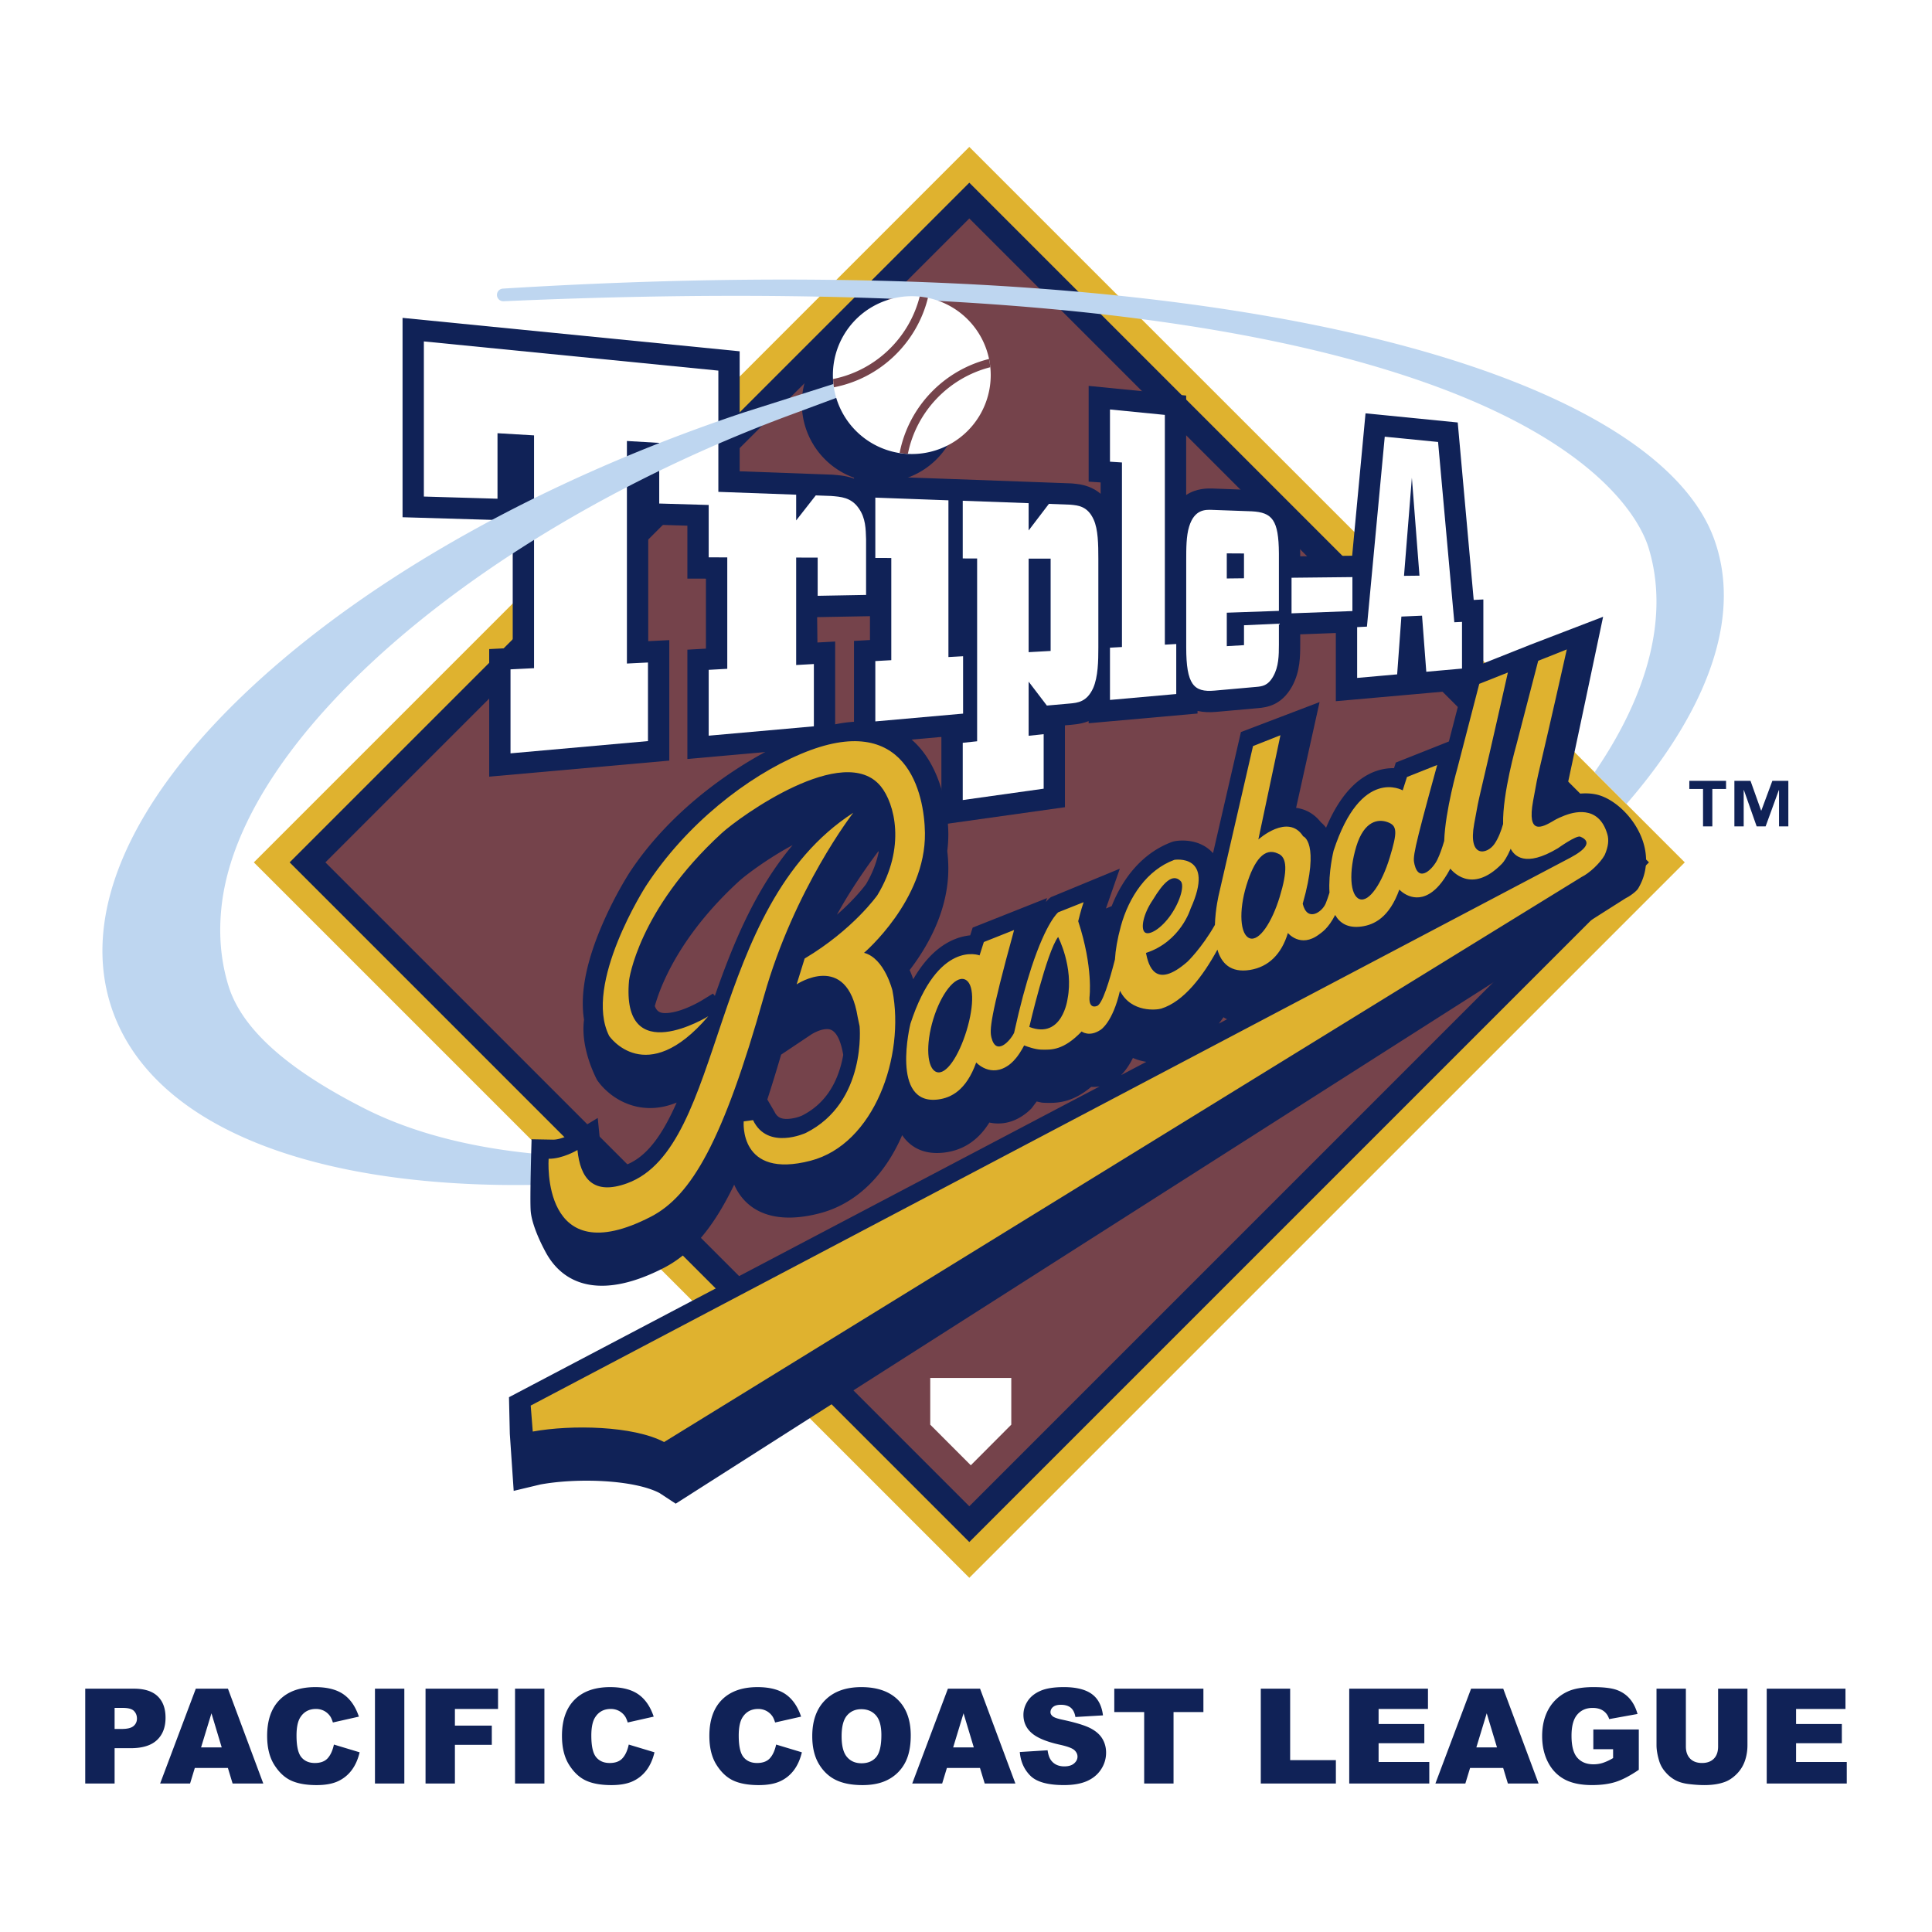
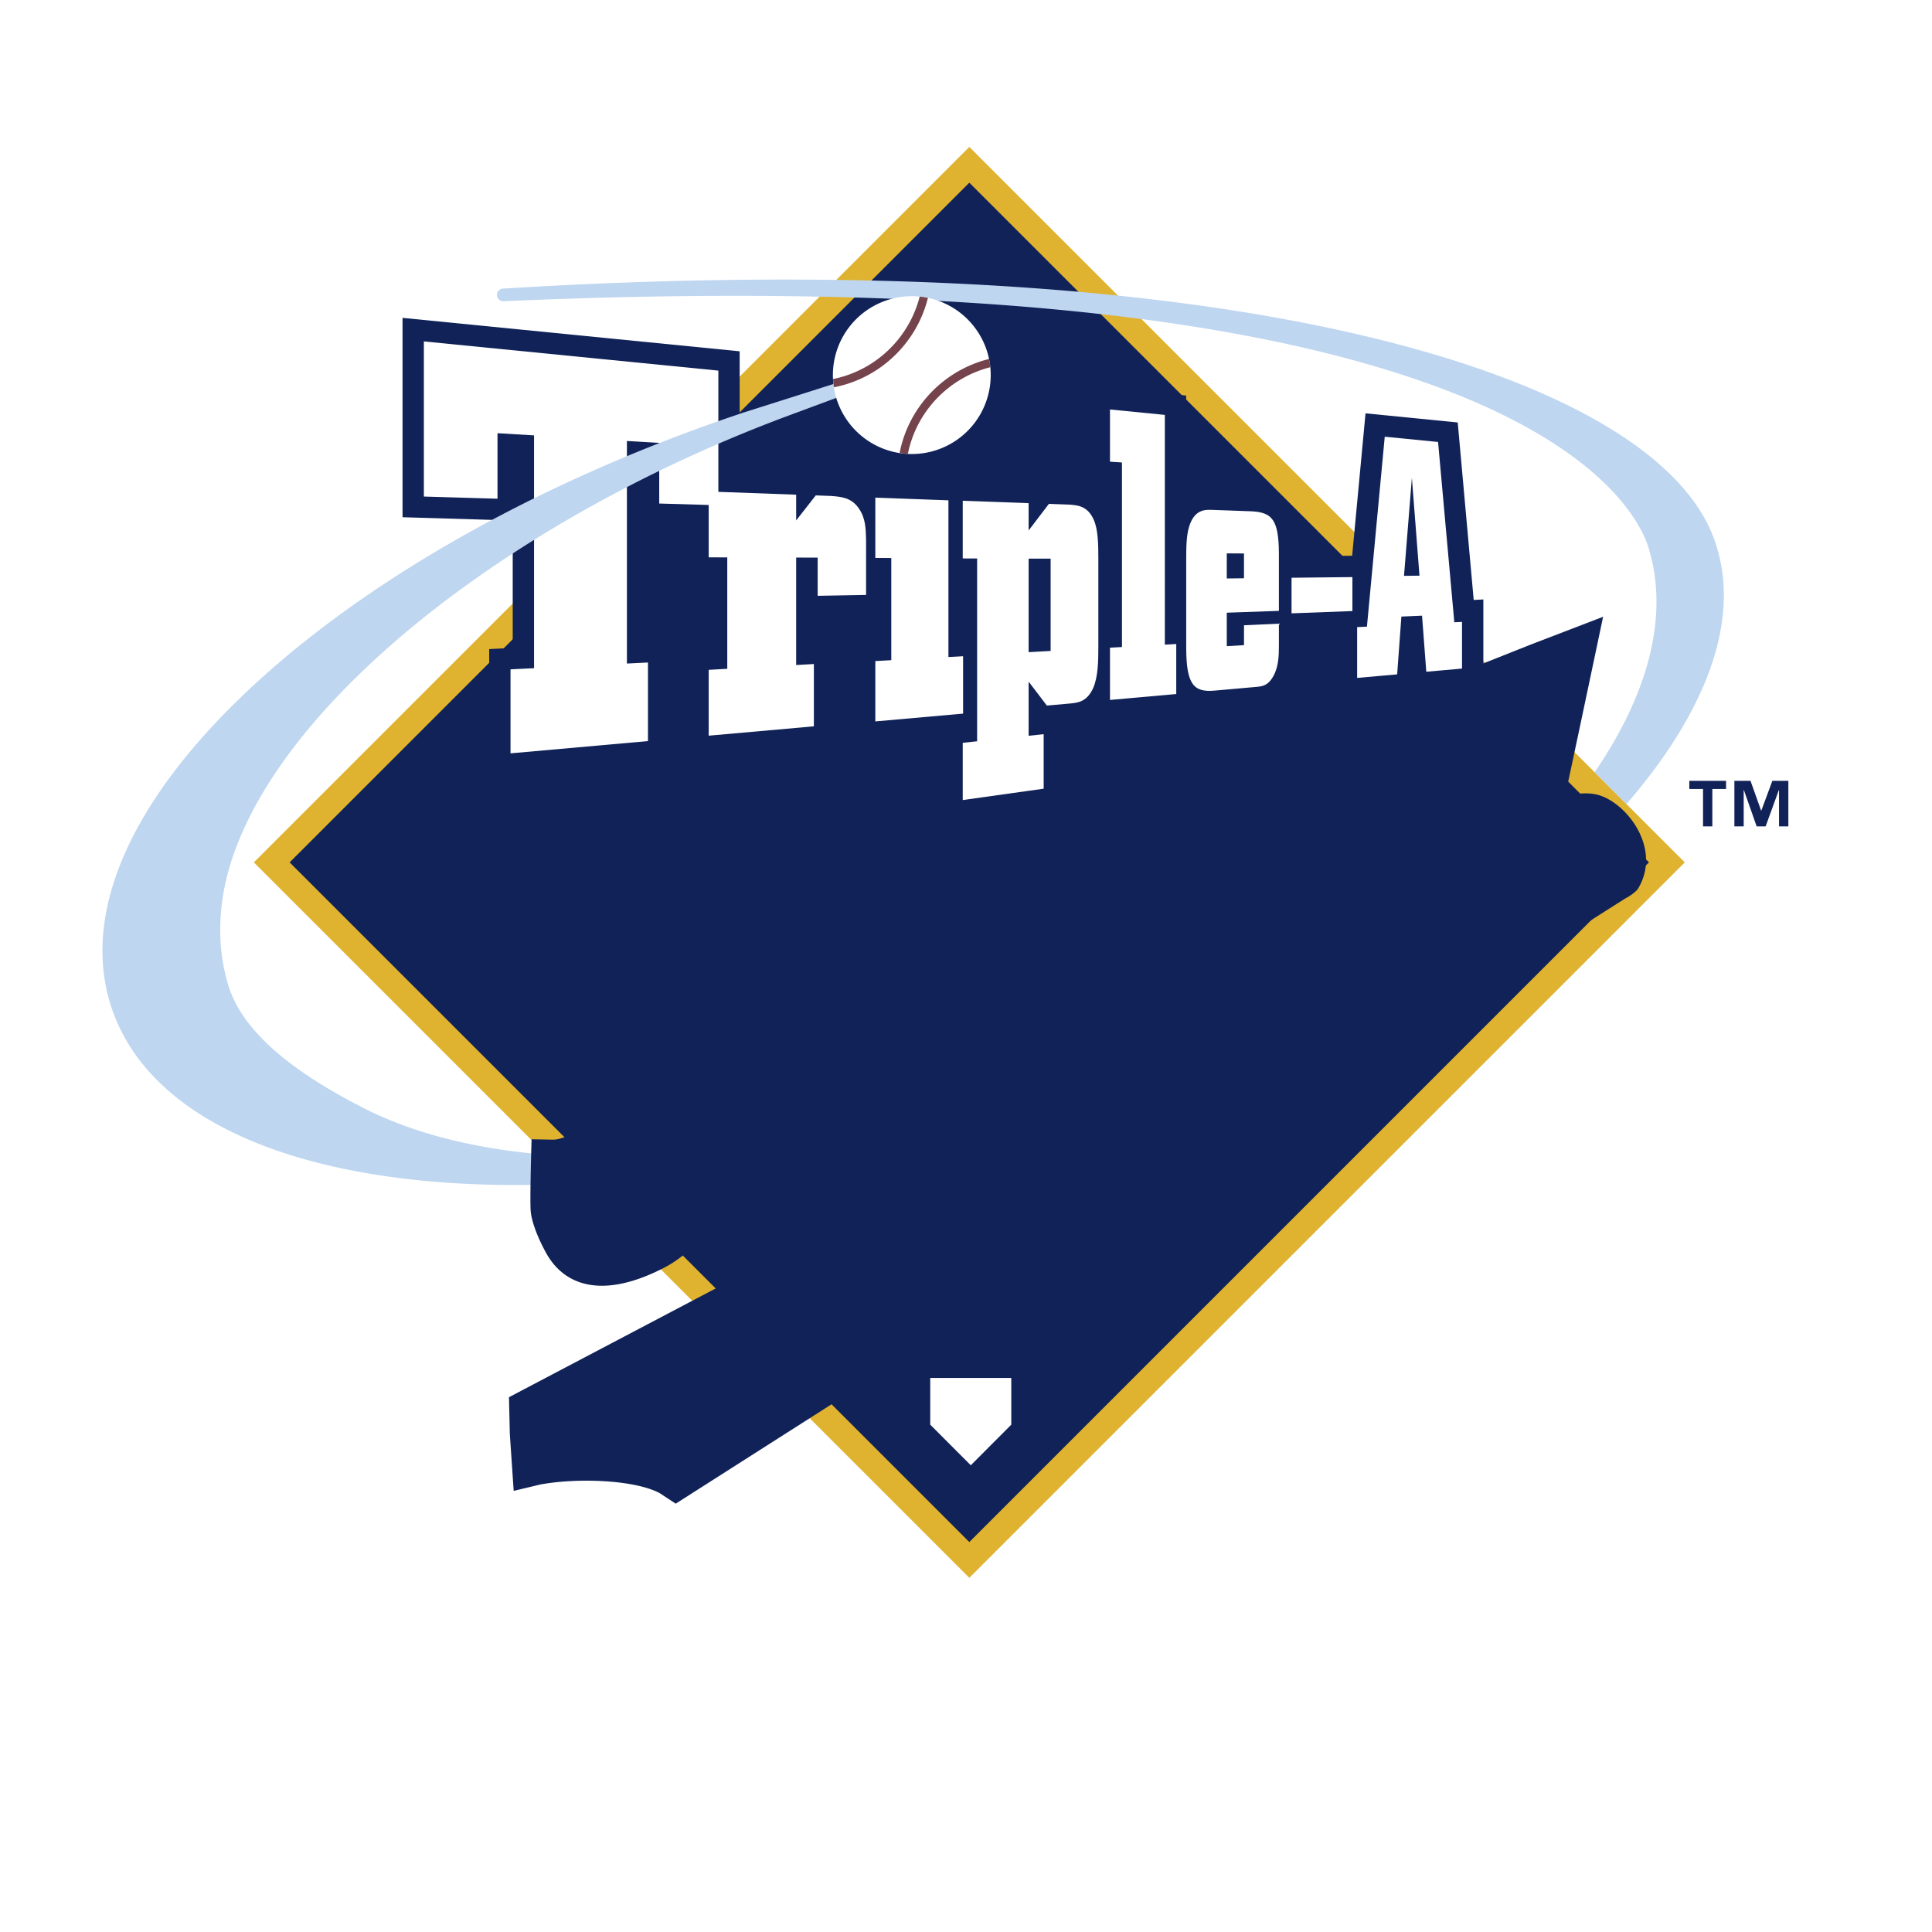
<svg xmlns="http://www.w3.org/2000/svg" width="2500" height="2500" viewBox="0 0 192.756 192.756">
  <g fill-rule="evenodd" clip-rule="evenodd">
-     <path fill="#fff" d="M0 0h192.756v192.756H0V0z" />
    <path d="M172.209 78.715h-1.369v3.732h-.928v-3.732h-1.369v-.809h3.666v.809zm6.213 3.732h-.928v-3.613h-.021l-1.316 3.613h-.895l-1.271-3.613h-.023v3.613h-.928v-4.541h1.609l1.057 2.966h.021l1.1-2.966h1.596v4.541h-.001z" fill="#102257" />
    <path fill="#dfb22f" d="M96.708 14.657l-2.294 2.294-69.087 69.088 71.381 71.379 71.382-71.379-71.382-71.382z" />
    <path fill="#102257" d="M96.708 18.227l-.508.508-1.276 1.276-66.026 66.028 67.81 67.811 67.81-67.811-67.81-67.812z" />
-     <path fill="#75434b" d="M160.949 86.039l-64.241 64.24-64.243-64.24 64.243-64.245 64.241 64.245z" />
    <path fill="#fff" d="M92.81 142.139l4.047 4.052 4.039-4.052v-4.659H92.81v4.659z" />
    <path d="M85.204 47.753v-.31l9.603.344 9.039.329.498.019 2.58.095c.256.022.588.055.859.104.334.061.736.167 1.16.369.309.149.602.335.867.563v-1.132l-1.195-.08v-9.553l9.729.965v9.921c1.025-.68 2.139-.663 2.678-.645l3.963.146c3.777.206 4.715 2.591 4.738 6.311v.306l5.182-.058 1.334-14.207 9.199.912 1.594 17.705.963-.048v8.838l-6.973.626-.248.021-7.498.665v-6.802l-3.553.132v1.021c0 .59-.004 1.244-.096 1.916-.098.718-.299 1.505-.727 2.273-1.051 1.884-2.531 2.078-3.379 2.153l-4.158.371c-.688.062-1.314.037-1.883-.094v.26l-10.865.97v-.214c-.23.092-.455.162-.67.211-.402.095-.766.128-1.051.156l-.645.057v8.167l-12.325 1.732v-8.743l-8.721.777V63.944l1.594-.09v-2.378l-5.271.097c.016.968.025 1.887.029 2.529l1.769-.096V74.41L68.58 75.724V64.819l1.852-.105v-6.982l-1.852-.004v-5.281l-3.905-.115v11.636l2.101-.103v12.02l-17.969 1.602V64.759l2.347-.118V51.93l-10.992-.326v-19.89l33.634 3.335V47.02l6.945.254 2.325.085c.262.023.592.048.867.084.373.05.749.13 1.116.252l.155.058z" fill="#102257" />
    <path fill="#fff" d="M128.857 61.193l6.073-.228v-3.389l-6.073.065v3.552zM85.687 50.728c.687.972.687 2.065.722 3.066v5.562l-4.83.088v-3.81l-2.145-.006v10.721l1.766-.099v6.215l-10.494.934V66.83l1.854-.103V55.612l-1.854-.007v-5.224l-4.935-.144v-6.049l-3.224-.191v22.205l2.101-.104v7.84l-13.714 1.223v-8.38l2.348-.117V43.438l-3.646-.216v6.535l-7.347-.216V34.063l29.381 2.913v12.096l7.764.283v2.569l1.955-2.498 1.542.057c.93.081 1.993.12 2.756 1.245zM94.625 49.916l-7.294-.267v6.018l1.593.005v10.194l-1.593.089v6.02l8.756-.777v-5.725l-1.462.08V49.916zM116.217 41.394l-5.475-.541v5.21l1.196.078v18.412l-1.196.066v5.213l6.612-.589v-4.99l-1.137.064V41.394z" />
    <path d="M162.268 80.216l-3.172-3.17c5.334-7.786 7.459-15.59 5.387-22.379-.711-2.321-4.469-10.391-23.047-16.765-20.365-6.99-51.049-9.629-91.19-7.848a.63.63 0 1 1-.067-1.26c34.114-2.112 63.758-.498 85.725 4.666 19.627 4.611 32.107 11.858 35.145 20.405 1.691 4.766 1.09 10.181-1.793 16.093-1.656 3.386-4.006 6.828-6.988 10.258z" fill="#bed6f0" />
    <path d="M95.745 40.256a7.873 7.873 0 1 0-15.747 0 7.873 7.873 0 0 0 15.747 0z" fill="#102257" />
    <path d="M54.501 115.209l2.863 2.863c-5.628.297-11.013.178-16.046-.365-16.364-1.77-27.088-7.869-30.191-17.17-3.103-9.304 1.815-20.622 13.847-31.865C36.879 57.544 54.368 47.77 74.228 41.146l11.546-3.666a.637.637 0 0 1 .793.395.627.627 0 0 1-.374.796l-7.108 2.64c-30.37 11.193-54.79 31.646-56.941 48.786-.359 2.863-.159 5.636.651 8.259 1.599 5.186 7.673 9.238 13.548 12.227 4.979 2.532 11.173 4.069 18.158 4.626z" fill="#bed6f0" />
    <path d="M79.081 84.317c-2.538 1.364-4.721 3.024-5.377 3.626-3.986 3.663-6.15 7.126-7.312 9.621a19.068 19.068 0 0 0-1.062 2.807c.233.643.642.752 1.333.691 1.44-.125 3.148-1.119 3.425-1.291l1.042-.641.191.225c1.771-5.075 4.001-10.586 7.76-15.038zm8.563.602c-.522.691-2.267 3.045-3.752 5.645l-.397.702c.5-.435.937-.848 1.308-1.224 1.066-1.078 1.602-1.83 1.602-1.83.669-1.13 1.058-2.208 1.26-3.2l-.021-.093zm-11.088 24.776l.725 1.24c.272.568.703.73 1.355.697a4.254 4.254 0 0 0 1.359-.318c2.32-1.16 3.395-3.154 3.906-5.041.097-.352.17-.699.229-1.027-.433-2.545-1.325-2.57-1.595-2.572-.721-.012-1.495.475-1.571.521l-3.032 2.027c-.468 1.602-.926 3.09-1.376 4.473zm45.87-8.004a3.884 3.884 0 0 1-.359-.199c-.152.213-.305.426-.463.633l.822-.434zm-10.571 5.573l2.512-1.324a5.59 5.59 0 0 1-1.336-.387c-.406.816-.828 1.357-1.176 1.711zm51.59-18.628c-.225.372-1.023.881-1.191.945-.17.067-94.838 60.44-94.838 60.44L65.8 148.96c-2.517-1.322-8.148-1.533-11.877-.855l-2.672.639-.386-5.689-.083-3.656 58.943-31.012c-.293.053-.58.064-.855.049-1.922 1.619-3.453 1.627-4.643 1.592l-.277-.018-.52-.113-.502.668a5.006 5.006 0 0 1-.656.58c-1.252.941-2.525 1.078-3.566.85-1.236 2.004-2.878 2.785-4.415 2.986-2.147.285-3.488-.557-4.282-1.725-1.567 3.648-4.298 6.771-8.223 7.793-4.093 1.066-6.766.066-8.127-2.084a5.935 5.935 0 0 1-.409-.771c-2.101 4.35-4.308 6.904-7.019 8.303-6.042 3.113-9.929 1.863-11.78-1.551-.76-1.398-1.393-2.963-1.498-4.064-.108-1.133.083-7.217.083-7.217l2.147.039c.351.004.8-.115 1.229-.289.102-.045.201-.076.298-.102l2.927-1.773.298 3.008c.204 2.037.57 2.389 2.415 1.713 1.775-.646 3.222-2.275 4.585-5.027a29.9 29.9 0 0 0 .574-1.23c-1.49.609-2.889.676-4.152.363a6.56 6.56 0 0 1-2.737-1.449 6.74 6.74 0 0 1-.693-.699c-.188-.221-.367-.484-.367-.484-.93-1.83-1.549-4.076-1.291-5.994-.478-2.969.505-6.26 1.493-8.717a39.046 39.046 0 0 1 2.981-5.866c4.231-6.502 11.126-11.271 16.823-13.685 12.974-5.492 14.995 5.838 15.048 9.608.008.619-.029 1.229-.105 1.821.069.589.099 1.125.105 1.583.052 3.929-1.717 7.317-3.356 9.621-.169.238-.335.461-.501.678.156.352.274.664.357.914 1.836-3.187 3.996-4.206 5.683-4.378l.246-.772 7.42-2.945-.111.389c.209-.246.379-.395.49-.479l6.883-2.844-1.385 3.971.574-.235c1.068-2.729 3.039-5.312 6.025-6.407.316-.117.904-.162 1.402-.124.52.037 1.367.182 2.137.749.203.151.385.317.547.497l2.783-12.081 7.846-2.993-2.342 10.555c.861.11 1.754.52 2.477 1.443.186.149.357.328.514.54 1.988-4.734 4.672-5.976 6.779-5.944l.176-.557 5.297-2.104 1.857-7.162 6.271-2.493 7.26-2.788s-3.434 16.325-3.814 17.954c.664-.211 1.867-.483 3.076-.237 2.865.575 6.693 5.254 4.24 9.383z" fill="#102257" />
    <path d="M109.119 51.848c.438.966.463 2.454.463 3.902v8.852c0 1.321-.025 2.938-.518 4.052-.633 1.385-1.547 1.466-2.359 1.539l-2.258.201-1.82-2.386v5.4l1.5-.158v5.438l-8.074 1.133V74.11l1.435-.153V55.72l-1.435-.004v-5.755l6.574.239v2.724l2.021-2.651 2.139.079c.787.071 1.731.148 2.332 1.496zm-4.297 3.889l-2.195-.004v9.334l2.195-.122v-9.208zM127.596 55.208v5.739l-5.199.182v3.339l1.717-.101v-1.986l3.482-.157v2.085c0 1.097-.021 2.197-.555 3.151-.537.967-1.121 1.019-1.711 1.073l-4.158.37c-2.076.185-2.822-.606-2.822-4.312v-8.704c0-1.169 0-2.418.291-3.35.529-1.732 1.621-1.692 2.301-1.666l3.947.143c2.047.11 2.685.866 2.707 4.194zm-3.483.012l-1.717-.01v2.504l1.717-.02V55.22zM145.865 62.046v4.658l-3.564.317-.424-5.596-2.061.09-.422 5.766-3.992.355v-5.069l.977-.049 1.777-18.949 5.32.526 1.621 17.989.768-.038zm-4.244-4.612l-.758-9.767-.785 9.784 1.543-.017z" fill="#fff" />
-     <path d="M106.512 99.646c.621-3.16-.943-6.165-.943-6.165-1.139 1.487-2.875 8.977-2.875 8.977 3.312 1.274 3.818-2.812 3.818-2.812zm28.81-15.209c-.775 2.552-.633 4.912.318 5.266.955.354 2.232-1.581 3.01-4.133.779-2.554.764-3.185-.193-3.538-.951-.358-2.355-.145-3.135 2.405zM93.11 101.688c-.777 2.553-.635 4.908.318 5.264.955.355 2.23-1.58 3.009-4.133.776-2.553.762-4.756-.192-5.109-.953-.356-2.358 1.425-3.135 3.978zm31.242-13.343c-.775 2.549-.633 4.908.32 5.263.955.355 2.23-1.58 3.006-4.132.779-2.552.764-3.972-.191-4.323-1.327-.62-2.356.64-3.135 3.192zm-9.323 1.42c-.975 1.425-1.234 2.859-.824 3.241.408.384 1.654-.334 2.629-1.757.971-1.422 1.357-2.973.947-3.356-.789-.787-1.722.168-2.752 1.872zm3.752.903s-.973 3.274-4.449 4.406c.25 1.253.91 3.699 4.139.876 0 0 1.414-1.345 2.74-3.673.047-1.634.404-3.084.404-3.084l3.398-14.755 2.736-1.084-2.203 10.401s2.965-2.667 4.471-.317c0 0 1.705.576-.045 6.729.455 1.876 1.949.825 2.299-.042.135-.332.26-.693.373-1.07-.127-2.015.406-4.17.406-4.17 2.752-8.443 6.898-6.03 6.898-6.03l.426-1.333 3.016-1.201c-2.453 8.908-2.439 9.208-2.26 9.938.457 1.875 1.852.372 2.26-.461.256-.518.49-1.187.699-1.897.104-3.043 1.328-7.302 1.328-7.302l2.17-8.371 2.855-1.133c-3.359 14.96-2.635 11.115-3.365 15.115-.629 3.432 1.289 3.054 2.025 1.99.373-.541.654-1.249.863-1.987-.07-3.048 1.33-7.917 1.33-7.917l2.172-8.368 2.854-1.136c-3.361 14.96-2.633 11.118-3.363 15.117-.627 3.431.867 2.671 2.023 1.99 0 0 .352-.24 1.123-.536.771-.294 3.383-1.158 4.262 1.868.164.561.107 1.223-.266 2.076-.438.802-1.547 1.825-2.285 2.18l-91.556 56.385c-3.082-1.621-9.231-1.748-13.105-1.045l-.205-2.592L156.698 85.56c1.473-.792 2.184-1.582.969-2.086-.395-.163-2.229 1.152-2.229 1.152-3.314 1.985-4.377.714-4.717.055-.355.834-.686 1.303-.863 1.486-3.123 3.2-5.082.568-5.16.498-.816 1.536-1.52 2.105-1.785 2.303-1.848 1.39-3.301-.215-3.301-.215-1.004 2.8-2.525 3.52-3.789 3.688-1.336.179-2.145-.33-2.613-1.154-.701 1.37-1.363 1.754-1.617 1.948-1.85 1.389-3.098-.151-3.098-.151-.639 2.114-1.93 3.389-3.789 3.688-1.93.309-2.852-.676-3.244-2.026-1.443 2.645-3.355 5.184-5.604 5.883-.412.131-2.996.443-4.119-1.781-.723 3.156-1.918 3.889-1.918 3.889-1.145.777-1.904.174-1.904.174-1.818 1.887-2.998 1.838-4.064 1.809-.58-.016-1.393-.309-1.674-.418l-.188.344-.266.434c-.461.697-.846 1.006-1.025 1.143-1.848 1.387-3.303-.219-3.303-.219-1.005 2.801-2.525 3.521-3.786 3.689-4.805.637-2.777-7.555-2.777-7.555 2.753-8.444 6.899-6.818 6.899-6.818l.424-1.333 3.02-1.2c-2.453 8.908-2.439 9.994-2.262 10.724.459 1.875 1.852.371 2.262-.463.598-2.729 1.184-4.857 1.725-6.507 1.52-4.627 2.678-5.521 2.678-5.521l2.533-1.008c-.264.752-.539 1.897-.539 1.897 1.52 4.643 1.125 7.582 1.125 7.582-.07 1.227.713.885.713.885.549-.072 1.311-2.629 1.826-4.643.055-.93.236-2.032.592-3.335.797-2.904 2.605-5.608 5.338-6.611 0-.003 4.125-.649 1.613 4.881zm-33.652-9.575s-5.879 7.552-8.91 18.302c-4.071 14.455-7.241 19.916-11.289 22-11.023 5.684-10.194-5.785-10.194-5.785 1.408.016 2.877-.873 2.877-.873.282 2.811 1.55 4.562 4.962 3.318 9.882-3.608 7.968-27.557 22.554-36.962zm-14.467 20.302c-6.217 7.291-9.883 1.965-9.883 1.965-2.624-5.168 3.662-14.958 3.662-14.958 4.02-6.177 10.087-10.905 15.443-13.174 10.637-4.504 12.345 4.02 12.397 7.877.091 6.704-6.076 11.959-6.076 11.959 2.045.527 2.833 3.761 2.833 3.761 1.268 6.559-1.814 15.328-8.162 16.979-7.192 1.871-6.676-3.924-6.676-3.924l.932-.125c1.45 3.049 5.266 1.277 5.266 1.277 6.104-3.057 5.365-10.648 5.365-10.648l-.193-.914c-1.065-6.618-6.089-3.26-6.089-3.26l.798-2.577c4.86-2.897 7.257-6.322 7.257-6.322 2.891-4.771 1.72-9.166.339-10.859-3.656-4.48-14.062 3.01-15.886 4.687-8.362 7.677-9.229 14.681-9.229 14.681-.81 8.944 7.902 3.575 7.902 3.575z" fill="#dfb22f" />
-     <path d="M8.504 168.48h4.85c1.056 0 1.847.25 2.373.754.526.502.789 1.217.789 2.143 0 .955-.287 1.699-.86 2.234-.574.537-1.448.807-2.625.807h-1.597v3.525h-2.93v-9.463zm2.93 4.018h.711c.559 0 .952-.096 1.179-.291s.34-.445.34-.748c0-.295-.098-.547-.295-.752s-.566-.309-1.108-.309h-.827v2.1zM22.737 176.389h-3.301l-.473 1.555h-2.987l3.559-9.463h3.207l3.527 9.463h-3.062l-.47-1.555zm-.616-2.049l-1.024-3.404-1.037 3.404h2.061zM33.315 174.055l2.566.773c-.172.723-.444 1.324-.815 1.809a3.56 3.56 0 0 1-1.382 1.094c-.55.246-1.25.369-2.1.369-1.031 0-1.874-.15-2.528-.447-.654-.299-1.218-.824-1.692-1.576s-.711-1.715-.711-2.887c0-1.564.418-2.766 1.254-3.605s2.019-1.26 3.549-1.26c1.197 0 2.137.242 2.823.723.685.482 1.193 1.223 1.527 2.221l-2.593.584c-.092-.293-.188-.506-.287-.643a1.707 1.707 0 0 0-.604-.523 1.75 1.75 0 0 0-.801-.184c-.667 0-1.18.266-1.534.799-.269.395-.403 1.016-.403 1.859 0 1.047.159 1.764.48 2.152.32.389.771.582 1.35.582.562 0 .988-.156 1.276-.471.286-.315.495-.772.625-1.369zM37.41 168.48h2.93v9.463h-2.93v-9.463zM42.456 168.48h7.234v2.022h-4.304v1.66h3.681v1.918h-3.681v3.863h-2.93v-9.463zM51.385 168.48h2.93v9.463h-2.93v-9.463zM62.731 174.055l2.567.773c-.172.723-.444 1.324-.815 1.809-.372.482-.833.848-1.383 1.094s-1.25.369-2.1.369c-1.032 0-1.875-.15-2.528-.447-.654-.299-1.218-.824-1.693-1.576-.475-.752-.711-1.715-.711-2.887 0-1.564.418-2.766 1.254-3.605.836-.84 2.02-1.26 3.549-1.26 1.197 0 2.138.242 2.823.723.685.482 1.193 1.223 1.526 2.221l-2.593.584c-.091-.293-.187-.506-.286-.643a1.71 1.71 0 0 0-.605-.523 1.742 1.742 0 0 0-.8-.184c-.668 0-1.18.266-1.535.799-.269.395-.404 1.016-.404 1.859 0 1.047.16 1.764.48 2.152s.771.582 1.351.582c.562 0 .988-.156 1.275-.471.289-.315.498-.772.628-1.369zM77.436 174.055l2.567.773c-.173.723-.445 1.324-.816 1.809-.371.482-.832.848-1.382 1.094s-1.25.369-2.101.369c-1.031 0-1.874-.15-2.527-.447-.654-.299-1.218-.824-1.693-1.576-.475-.752-.711-1.715-.711-2.887 0-1.564.418-2.766 1.254-3.605s2.02-1.26 3.549-1.26c1.197 0 2.138.242 2.823.723.685.482 1.193 1.223 1.526 2.221l-2.592.584c-.092-.293-.187-.506-.287-.643a1.698 1.698 0 0 0-.604-.523 1.742 1.742 0 0 0-.8-.184c-.668 0-1.18.266-1.535.799-.269.395-.404 1.016-.404 1.859 0 1.047.16 1.764.481 2.152.32.389.771.582 1.351.582.562 0 .987-.156 1.275-.471.287-.315.496-.772.626-1.369zM81.039 173.219c0-1.543.431-2.746 1.294-3.604.862-.861 2.063-1.291 3.604-1.291 1.578 0 2.794.424 3.648 1.268.854.844 1.281 2.027 1.281 3.549 0 1.105-.187 2.012-.56 2.717a3.978 3.978 0 0 1-1.617 1.652c-.705.393-1.583.59-2.636.59-1.07 0-1.955-.172-2.656-.51-.701-.34-1.269-.877-1.705-1.611-.436-.737-.653-1.655-.653-2.76zm2.929.011c0 .957.178 1.646.534 2.062.355.42.84.629 1.453.629.629 0 1.117-.205 1.462-.615.346-.41.518-1.143.518-2.205 0-.891-.18-1.545-.54-1.955-.361-.412-.849-.619-1.466-.619-.591 0-1.065.209-1.424.629-.358.418-.537 1.11-.537 2.074zM97.773 176.389h-3.301L94 177.943h-2.987l3.56-9.463h3.208l3.525 9.463h-3.061l-.472-1.554zm-.617-2.049l-1.023-3.404-1.036 3.404h2.059zM101.746 174.799l2.773-.174c.061.451.184.797.371 1.033.303.383.734.574 1.299.574.42 0 .744-.098.971-.293s.342-.42.342-.68c0-.244-.107-.463-.32-.656-.215-.191-.713-.375-1.498-.545-1.285-.289-2.199-.67-2.748-1.148-.551-.475-.828-1.084-.828-1.822 0-.484.143-.943.424-1.375.283-.432.707-.771 1.275-1.018.566-.248 1.342-.371 2.33-.371 1.211 0 2.135.225 2.77.674.637.451 1.016 1.166 1.137 2.146l-2.75.162c-.074-.426-.229-.734-.467-.93-.236-.191-.564-.289-.982-.289-.344 0-.604.072-.777.215a.663.663 0 0 0-.262.525c0 .15.072.285.219.404.143.125.473.24.99.348 1.279.275 2.197.553 2.752.834.555.283.957.631 1.209 1.049.252.416.379.883.379 1.398 0 .605-.168 1.166-.506 1.678-.336.512-.807.898-1.41 1.164-.605.264-1.365.396-2.285.396-1.613 0-2.73-.311-3.352-.932s-.976-1.41-1.056-2.367zM111.172 168.48h8.892v2.332h-2.98v7.131h-2.93v-7.131h-2.982v-2.332zM125.789 168.48h2.93v7.129h4.562v2.334h-7.492v-9.463zM134.613 168.48h7.856v2.022h-4.926v1.504h4.562v1.918h-4.562v1.867h5.057v2.152h-7.987v-9.463zM149.971 176.389h-3.301l-.473 1.555h-2.988l3.561-9.463h3.207l3.527 9.463h-3.062l-.471-1.555zm-.616-2.049l-1.025-3.404-1.035 3.404h2.06zM158.967 174.521v-1.971h4.537v4.023c-.865.59-1.631.992-2.297 1.205-.664.213-1.453.32-2.367.32-1.123 0-2.041-.191-2.75-.574-.707-.383-1.256-.951-1.646-1.709-.389-.756-.584-1.625-.584-2.605 0-1.031.213-1.928.639-2.691a4.158 4.158 0 0 1 1.873-1.738c.643-.305 1.506-.457 2.592-.457 1.047 0 1.828.096 2.348.285s.949.484 1.293.881c.342.398.6.904.771 1.514l-2.826.51c-.117-.361-.314-.637-.592-.828s-.631-.287-1.062-.287c-.641 0-1.152.223-1.533.668-.381.443-.572 1.146-.572 2.109 0 1.023.191 1.754.578 2.191.385.439.922.658 1.611.658.328 0 .641-.047.938-.143a5.055 5.055 0 0 0 1.021-.479v-.883h-1.972v.001zM171.414 168.48h2.93v5.635c0 .559-.086 1.086-.26 1.582-.176.496-.447.93-.82 1.303-.373.371-.764.633-1.174.783-.568.211-1.25.316-2.045.316-.463 0-.965-.033-1.51-.098-.545-.062-1-.191-1.365-.383a3.42 3.42 0 0 1-1.006-.816 2.971 2.971 0 0 1-.621-1.09c-.182-.6-.273-1.133-.273-1.598v-5.635h2.93v5.77c0 .518.143.92.428 1.211.283.289.68.434 1.184.434.5 0 .893-.143 1.178-.428.283-.285.426-.691.426-1.217v-5.769h-.002zM176.266 168.48h7.857v2.022h-4.928v1.504h4.565v1.918h-4.565v1.867h5.057v2.152h-7.986v-9.463z" fill="#102257" />
    <path d="M98.844 37.425a7.873 7.873 0 1 0-15.747 0 7.873 7.873 0 0 0 15.747 0z" fill="#fff" />
    <path d="M89.755 45.195c.271.042.546.07.825.083.846-4.224 4.079-7.585 8.224-8.641a7.42 7.42 0 0 0-.127-.823c-4.515 1.118-8.032 4.781-8.922 9.381zM92.58 29.718a7.456 7.456 0 0 0-.823-.126c-1.056 4.145-4.417 7.376-8.64 8.223.014.279.042.555.083.825 4.6-.89 8.262-4.407 9.38-8.922z" fill="#75434b" />
  </g>
</svg>